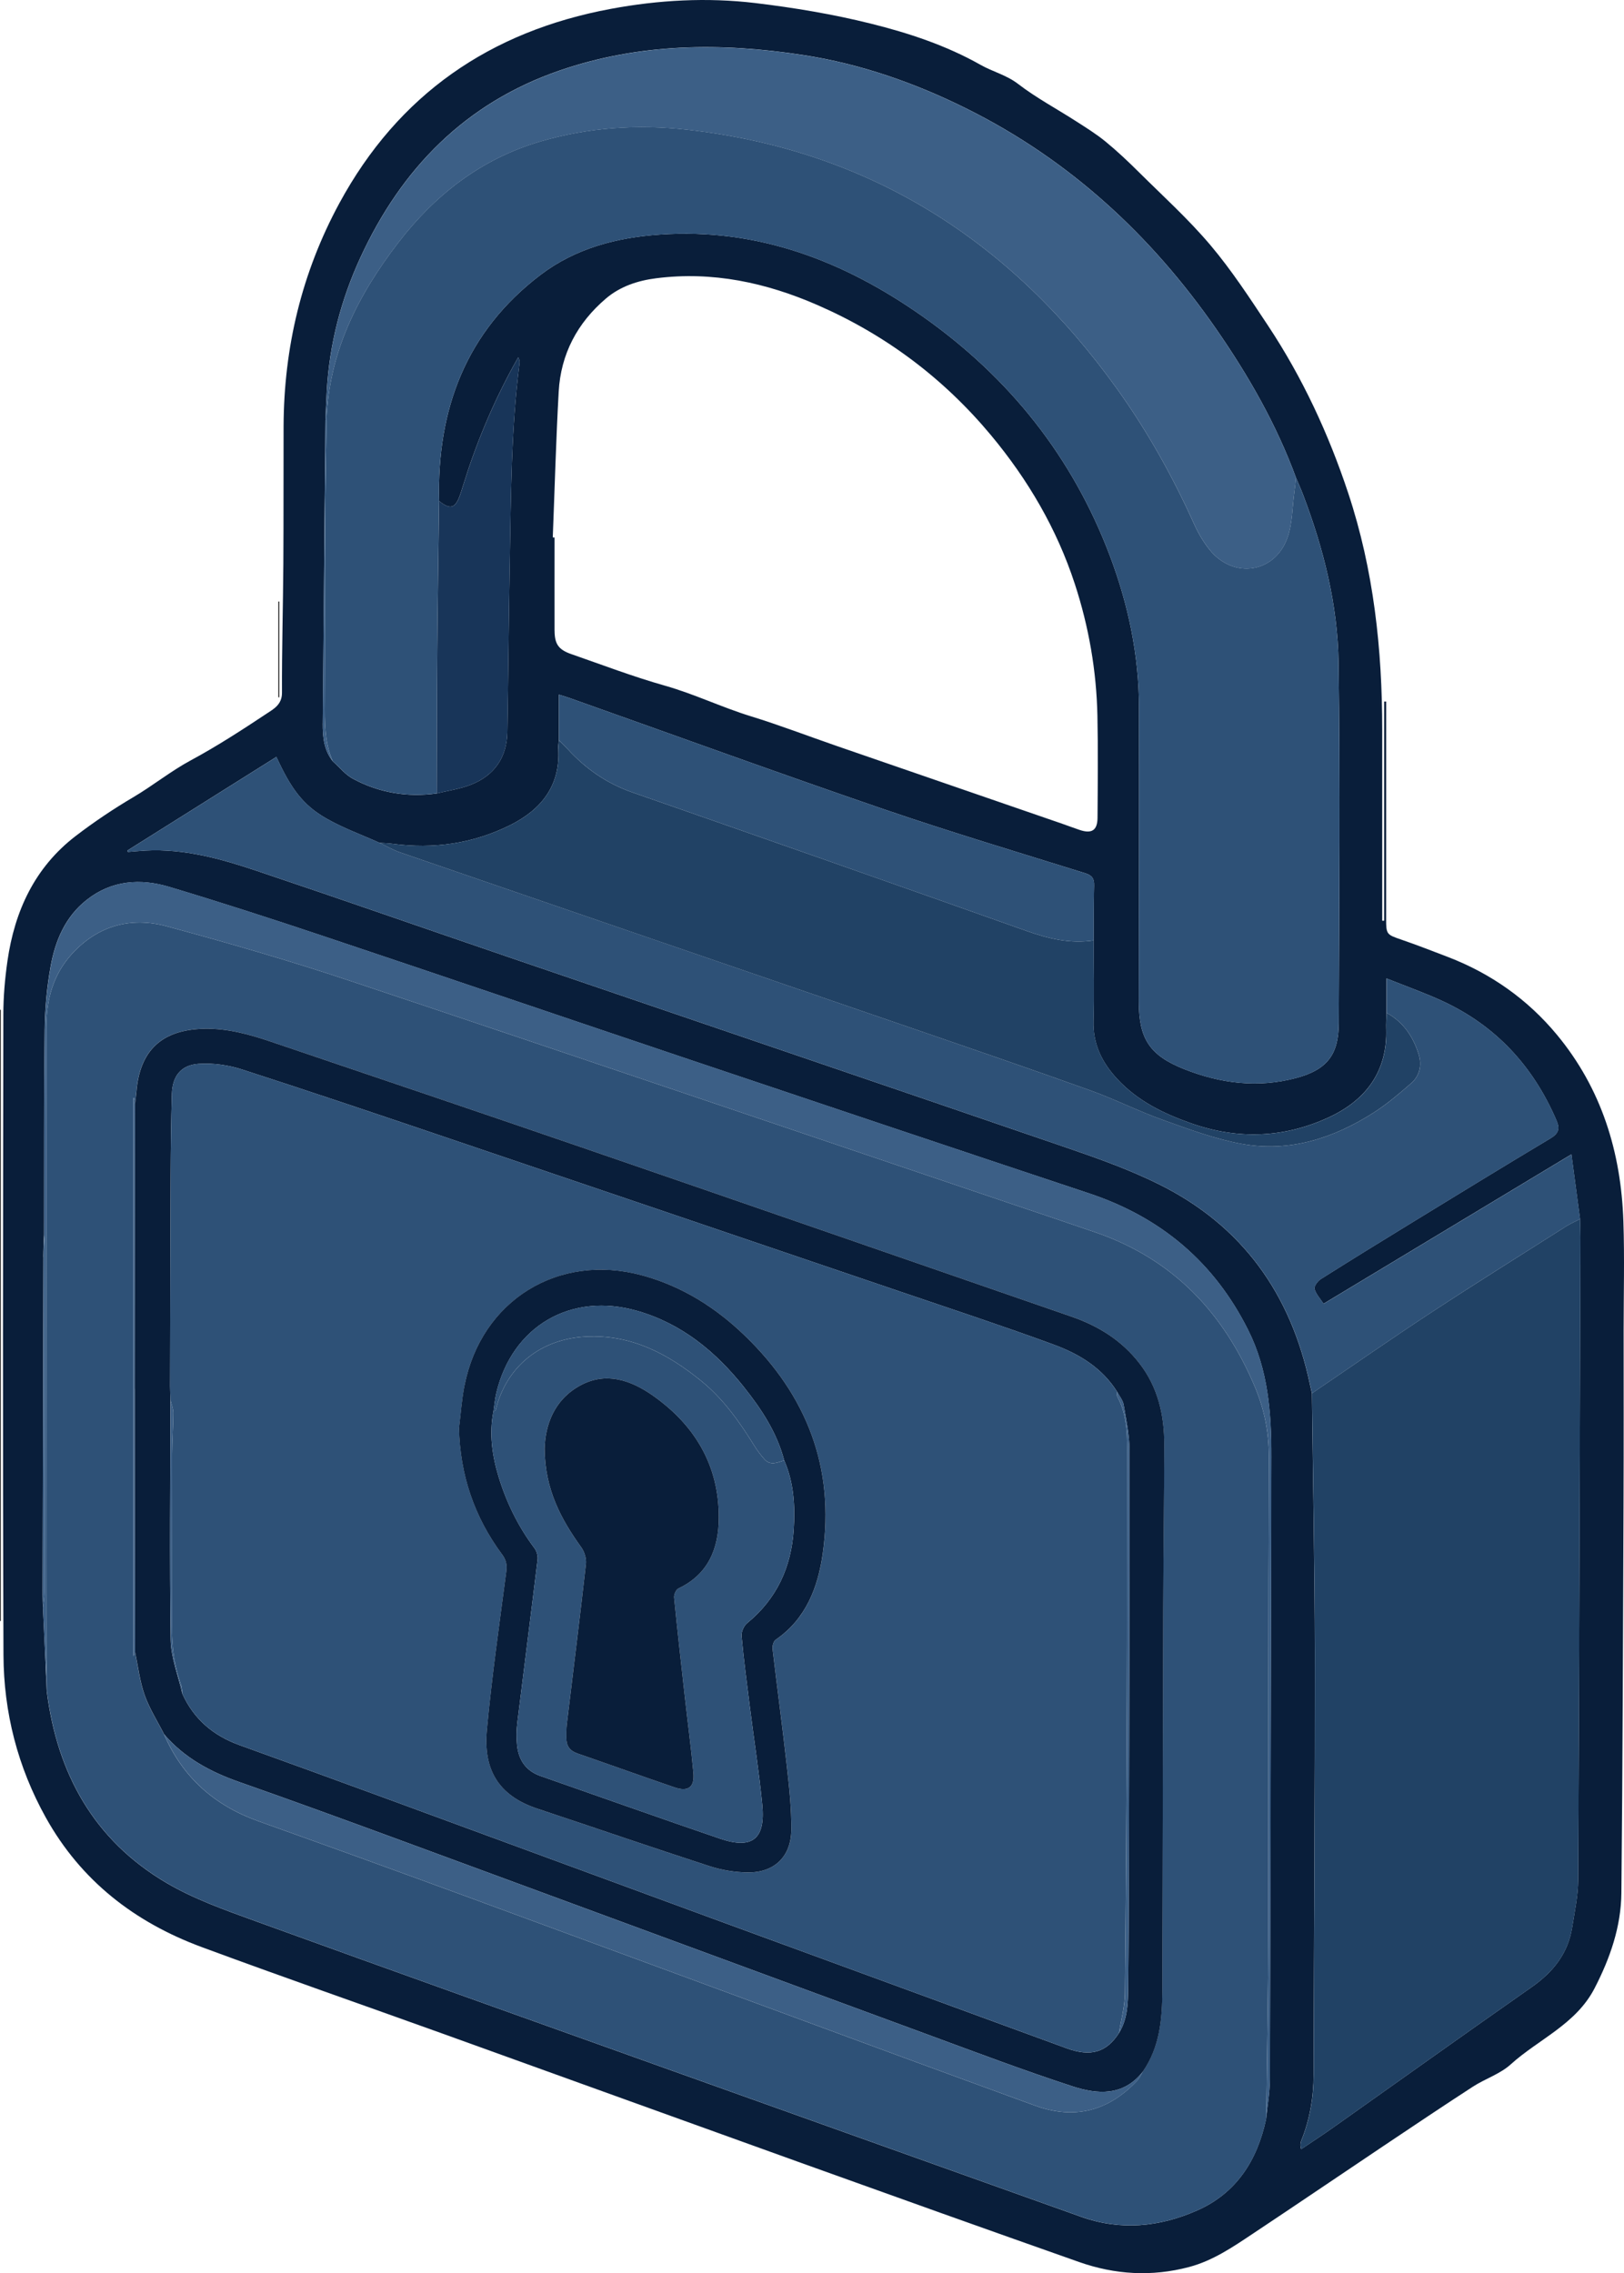
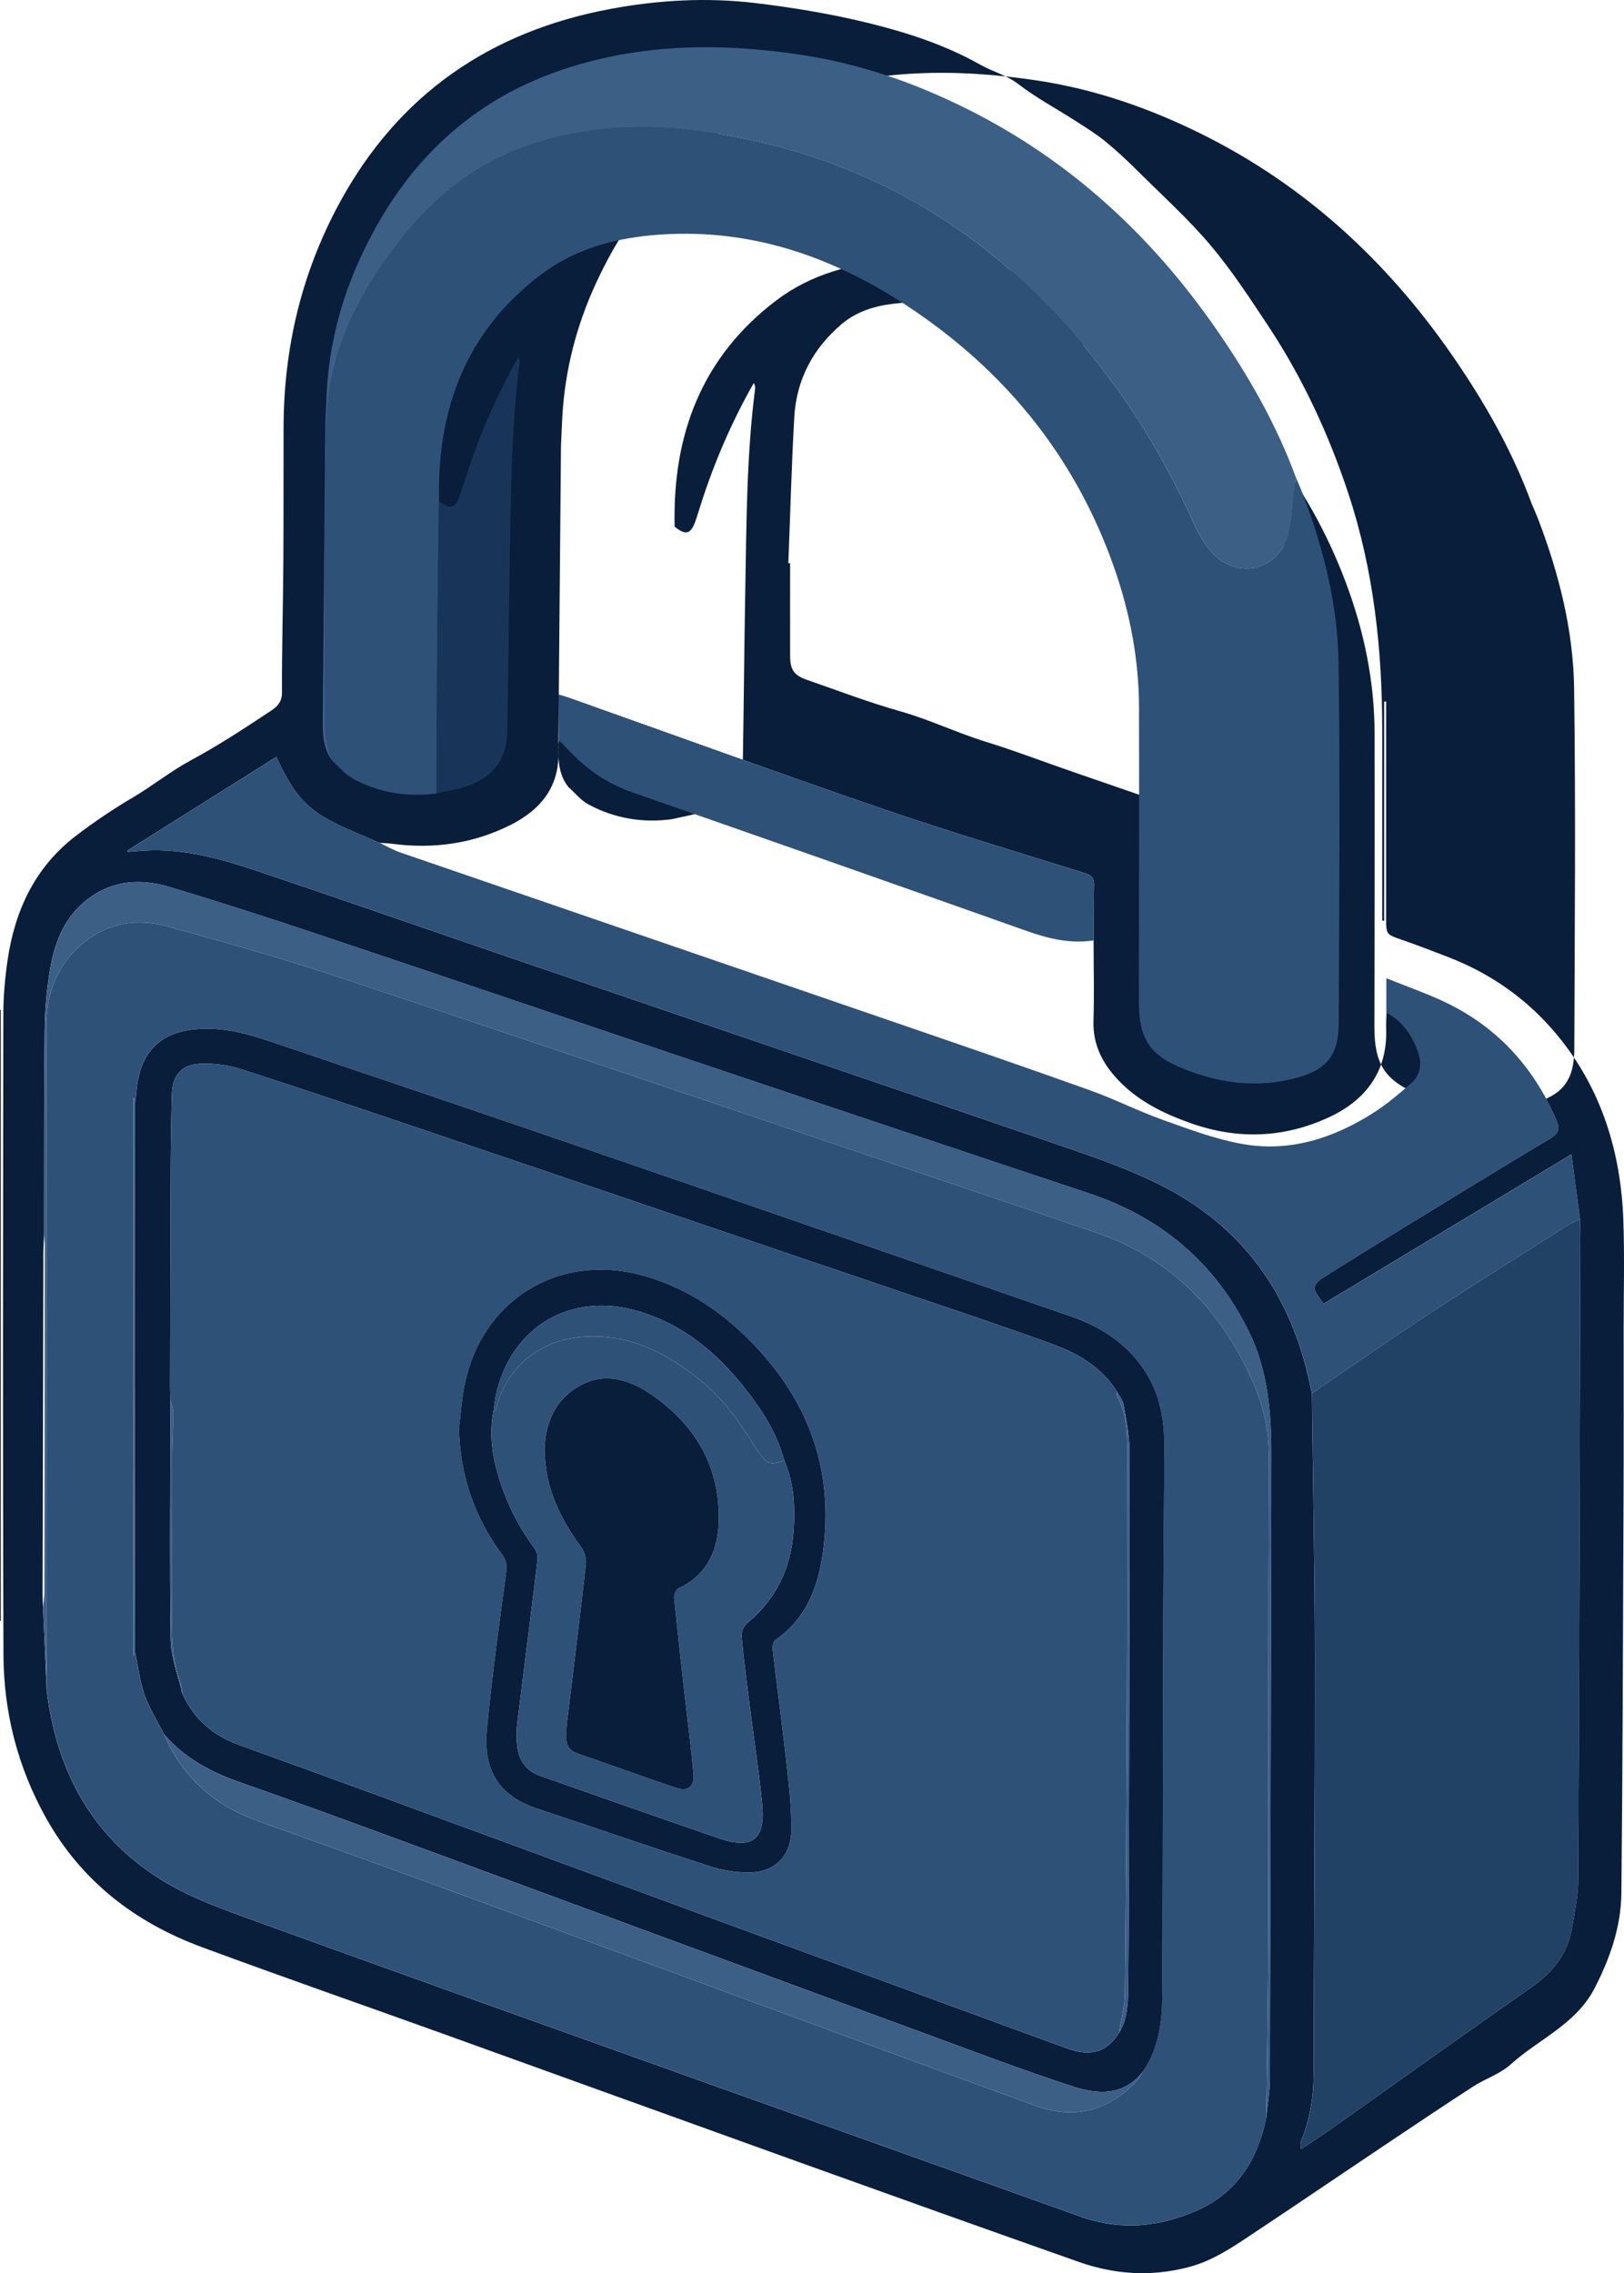
<svg xmlns="http://www.w3.org/2000/svg" id="uuid-3cece3a8-8cae-4714-a302-9fc584d069dd" data-name="Calque 2" viewBox="0 0 485.34 679.35">
  <defs>
    <style>      .uuid-e752c1b9-77ed-47cd-a806-c7c07234ce5e {        fill: #214265;      }      .uuid-e752c1b9-77ed-47cd-a806-c7c07234ce5e, .uuid-d79af275-6118-4c5c-a695-36d6d5ab3ba5, .uuid-21639b43-8061-45b4-a324-00b8e32bc00b, .uuid-d0cb626b-4fca-4bb4-8a40-94fa16c906af, .uuid-ffd176e4-fc7f-43e1-b989-a3906e95aac6, .uuid-d8705d14-cd68-4d51-9630-64aec9fc3764 {        stroke-width: 0px;      }      .uuid-d79af275-6118-4c5c-a695-36d6d5ab3ba5 {        fill: #262626;      }      .uuid-21639b43-8061-45b4-a324-00b8e32bc00b {        fill: #3c5f86;      }      .uuid-d0cb626b-4fca-4bb4-8a40-94fa16c906af {        fill: #2e5177;      }      .uuid-ffd176e4-fc7f-43e1-b989-a3906e95aac6 {        fill: #091e3a;      }      .uuid-d8705d14-cd68-4d51-9630-64aec9fc3764 {        fill: #183559;      }    </style>
  </defs>
  <g id="uuid-8f6ab8a2-127a-4677-825f-55f5ad95c462" data-name="Calque 1">
    <g>
-       <path class="uuid-ffd176e4-fc7f-43e1-b989-a3906e95aac6" d="m414.26,209.63c0,1.34,0,2.67,0,4.01,0,20.32-.01,40.64-.01,60.96,0,4.64.17,4.7,4.47,6.18,4.71,1.62,9.35,3.43,14,5.21,12.85,4.94,23.83,12.69,32.57,23.24,13.36,16.12,19.19,35.16,19.87,55.82.36,10.81.07,21.64.07,32.45,0,17.19.04,34.39-.03,51.58-.16,38.87-.25,77.75-.64,116.62-.1,10.09-3.36,19.48-8.02,28.5-5.57,10.78-16.71,15.18-25.06,22.74-3.18,2.88-7.64,4.28-11.32,6.67-8.99,5.83-17.89,11.81-26.79,17.77-12.98,8.7-25.9,17.48-38.91,26.13-6.01,4-11.98,8.1-19.13,9.99-11.13,2.94-22.12,2.28-32.86-1.51-27.63-9.74-55.22-19.61-82.79-29.52-35.85-12.88-71.66-25.86-107.5-38.76-23.98-8.63-48.05-17-71.95-25.85-19.97-7.4-36.01-19.78-46.54-38.69-8.41-15.11-12.58-31.45-12.65-48.57-.25-63.79-.13-127.59-.04-191.38,0-5.35.47-10.74,1.23-16.04,2.15-14.93,8.14-27.94,20.37-37.33,5.49-4.21,11.28-8.09,17.24-11.61,5.88-3.47,11.16-7.77,17.21-11.03,7.81-4.21,15.28-9.06,22.68-13.97,2.04-1.35,4.56-2.67,4.54-6.2-.05-12.89.32-25.77.41-38.66.09-13.67.02-27.34.07-41.01.1-23.58,5.42-45.87,16.68-66.66C119.05,28.23,146.46,9.36,182.54,2.65,196.84-.01,211.3-.81,225.71.91c11.6,1.39,23.22,3.33,34.54,6.15,11.33,2.82,22.52,6.51,32.81,12.33,3.64,2.06,7.73,3.02,11.21,5.7,5.39,4.15,11.48,7.39,17.23,11.09,3.03,1.95,6.12,3.85,8.89,6.13,3.46,2.83,6.73,5.92,9.91,9.08,7.26,7.21,14.9,14.12,21.48,21.92,6.33,7.5,11.74,15.81,17.18,24.01,10.31,15.56,18.11,32.39,23.97,50.07,7.61,22.95,10.16,46.67,10.15,70.74,0,17.68,0,35.37,0,53.05,0,1.33,0,2.65,0,3.98.19,0,.39,0,.58,0v-65.51h.59ZM12.96,375.66c-.09,33.57-.16,67.14-.23,100.7,0,1.36.07,2.73.11,4.09.38,8.36.77,16.71,1.15,25.07,3.11,24.55,14.11,44.42,35.71,57.15,8.24,4.85,17.5,8.13,26.55,11.41,41.72,15.13,83.53,30.04,125.32,44.99,40.51,14.49,81.03,28.94,121.54,43.42,11.77,4.2,23.37,3.04,34.52-1.84,11.84-5.17,18.09-14.99,20.74-27.34.39-3.96,1.12-7.91,1.13-11.87.2-62.04.29-124.07.44-186.11.03-13.07-.94-25.91-6.94-37.88-10.14-20.25-26.05-33.65-47.48-40.79-39.57-13.17-79.11-26.43-118.64-39.72-36.89-12.4-73.72-24.96-110.63-37.31-15.13-5.07-30.33-9.98-45.61-14.57-8.67-2.6-17.24-2.03-24.72,3.86-6.42,5.05-9.4,12.18-10.79,19.87-1.12,6.2-1.7,12.58-1.78,18.88-.25,20.42-.16,40.84-.2,61.25-.07,2.24-.21,4.48-.21,6.72Zm153.89-151.82c.64,11-5.14,18.13-14.34,22.73-11.1,5.55-22.96,7.24-35.28,5.59-1.25-.17-2.52-.19-3.78-.27-5.33-2.4-10.89-4.4-15.94-7.29-6.98-3.99-10.56-8.9-14.91-18.4-14.87,9.34-29.69,18.66-44.51,27.97.04.14.09.28.13.43,1.77-.14,3.54-.32,5.31-.41,11.55-.6,22.48,2.45,33.22,6.06,25.53,8.57,50.95,17.48,76.43,26.18,55.49,18.95,111.02,37.81,166.48,56.85,9.03,3.1,18.09,6.37,26.63,10.6,24.97,12.36,39.55,32.85,45.2,59.93.18.86.39,1.71.59,2.57.3,25.77.83,51.54.86,77.32.05,42.09-.25,84.19-.36,126.28-.02,6.82-1.13,13.4-3.69,19.74-.27.67-.37,1.4-.03,2.56,3.2-2.16,6.43-4.26,9.58-6.49,19.77-13.99,39.46-28.08,59.31-41.96,6.41-4.49,10.87-10.05,12.1-17.87.75-4.71,1.77-9.46,1.79-14.19.32-64.07.48-128.14.67-192.21,0-1.76-.07-3.52-.11-5.27-.82-6.15-1.64-12.29-2.58-19.31-25.16,15.17-49.44,29.79-74.07,44.64-1-1.53-2.28-2.86-2.7-4.42-.21-.78.94-2.36,1.87-2.95,8.99-5.68,18.05-11.26,27.13-16.82,13.82-8.46,27.63-16.94,41.53-25.25,2.46-1.47,2.83-2.89,1.75-5.4-6.92-16.09-18.03-28.19-33.98-35.58-5.28-2.45-10.79-4.38-16.78-6.79v10.27c-.04,1.56-.16,3.13-.11,4.69.44,12.83-6.07,21.42-17.15,26.55-13.32,6.17-27.15,6.7-41.08,1.8-8.28-2.91-16.05-6.68-22.15-13.27-4.56-4.92-7.3-10.44-7.09-17.39.24-8,.04-16.02.03-24.03.04-5.47,0-10.93.15-16.4.06-2.08-.6-3.02-2.69-3.68-20.2-6.3-40.48-12.37-60.49-19.23-31.27-10.73-62.34-22.04-93.49-33.09-.99-.35-2.01-.64-3.27-1.04,0,4.74,0,9.18,0,13.62-.07.87-.25,1.75-.2,2.62Zm-70.4-7.68c-.03,4.05.36,8,3,11.35,1.99,1.77,3.74,3.99,6.03,5.22,7.8,4.19,16.21,5.6,25.02,4.39,3.4-.84,6.93-1.32,10.16-2.59,7.07-2.76,10.83-8.15,10.96-15.8.28-16.7.4-33.4.71-50.1.37-20.01.37-40.04,2.91-59.95.07-.55.08-1.12-.37-1.88-.55.97-1.11,1.94-1.64,2.92-6.18,11.37-11.11,23.26-14.91,35.62-.29.93-.58,1.87-.91,2.78-1.38,3.86-2.92,4.25-6.19,1.6-.67-27.4,8.04-50.69,30.4-67.64,10.41-7.89,22.71-11.1,35.58-11.98,29.35-2.01,55.07,7.91,78.6,24.5,25.83,18.21,44.75,41.94,55.93,71.6,5.47,14.53,8.64,29.59,8.67,45.18.06,29.3,0,58.6-.05,87.9-.01,11.16,3.21,16.14,13.65,20.26,10.79,4.26,21.89,5.65,33.27,2.64,9.18-2.43,12.78-6.83,12.82-16.34.12-35.94.44-71.89-.06-107.82-.24-17.26-4.46-34-10.6-50.18-.65-1.72-1.42-3.41-2.13-5.11-5.85-15.94-14.23-30.55-23.86-44.44-19.47-28.07-43.94-50.61-74.69-65.89-15.42-7.66-31.6-13.31-48.65-15.94-24.56-3.78-48.98-3.6-72.78,4.59-28.23,9.71-47.38,29.3-59.66,56.02-5.78,12.57-9.21,25.8-10,39.67-.17,3-.28,6-.41,9-.26,30.14-.53,60.27-.79,90.41Zm69.29-27.69c.01,3.96,1.15,5.67,4.94,6.99,9.31,3.24,18.55,6.77,28.03,9.45,8.78,2.49,16.96,6.46,25.66,9.14,8.67,2.67,17.16,5.94,25.74,8.9,22.43,7.75,44.86,15.47,67.29,23.21,1.75.61,3.49,1.27,5.24,1.86,3.62,1.22,5.33.15,5.36-3.63.07-10.16.18-20.32-.03-30.47-.28-13.45-2.57-26.6-6.75-39.4-5.38-16.46-13.98-31.14-25-44.39-14.2-17.07-31.56-30.09-51.9-38.96-15.35-6.7-31.37-10.16-48.23-8.01-5.48.7-10.72,2.4-15.02,6.07-8.55,7.29-13.47,16.59-14.1,27.81-.81,14.51-1.2,29.05-1.77,43.57.18,0,.35.01.53.02,0,9.28-.02,18.55,0,27.83Z" />
+       <path class="uuid-ffd176e4-fc7f-43e1-b989-a3906e95aac6" d="m414.26,209.63c0,1.34,0,2.67,0,4.01,0,20.32-.01,40.64-.01,60.96,0,4.64.17,4.7,4.47,6.18,4.71,1.62,9.35,3.43,14,5.21,12.85,4.94,23.83,12.69,32.57,23.24,13.36,16.12,19.19,35.16,19.87,55.82.36,10.81.07,21.64.07,32.45,0,17.19.04,34.39-.03,51.58-.16,38.87-.25,77.75-.64,116.62-.1,10.09-3.36,19.48-8.02,28.5-5.57,10.78-16.71,15.18-25.06,22.74-3.18,2.88-7.64,4.28-11.32,6.67-8.99,5.83-17.89,11.81-26.79,17.77-12.98,8.7-25.9,17.48-38.91,26.13-6.01,4-11.98,8.1-19.13,9.99-11.13,2.94-22.12,2.28-32.86-1.51-27.63-9.74-55.22-19.61-82.79-29.52-35.85-12.88-71.66-25.86-107.5-38.76-23.98-8.63-48.05-17-71.95-25.85-19.97-7.4-36.01-19.78-46.54-38.69-8.41-15.11-12.58-31.45-12.65-48.57-.25-63.79-.13-127.59-.04-191.38,0-5.35.47-10.74,1.23-16.04,2.15-14.93,8.14-27.94,20.37-37.33,5.49-4.21,11.28-8.09,17.24-11.61,5.88-3.47,11.16-7.77,17.21-11.03,7.81-4.21,15.28-9.06,22.68-13.97,2.04-1.35,4.56-2.67,4.54-6.2-.05-12.89.32-25.77.41-38.66.09-13.67.02-27.34.07-41.01.1-23.58,5.42-45.87,16.68-66.66C119.05,28.23,146.46,9.36,182.54,2.65,196.84-.01,211.3-.81,225.71.91c11.6,1.39,23.22,3.33,34.54,6.15,11.33,2.82,22.52,6.51,32.81,12.33,3.64,2.06,7.73,3.02,11.21,5.7,5.39,4.15,11.48,7.39,17.23,11.09,3.03,1.95,6.12,3.85,8.89,6.13,3.46,2.83,6.73,5.92,9.91,9.08,7.26,7.21,14.9,14.12,21.48,21.92,6.33,7.5,11.74,15.81,17.18,24.01,10.31,15.56,18.11,32.39,23.97,50.07,7.61,22.95,10.16,46.67,10.15,70.74,0,17.68,0,35.37,0,53.05,0,1.33,0,2.65,0,3.98.19,0,.39,0,.58,0v-65.51h.59ZM12.96,375.66c-.09,33.57-.16,67.14-.23,100.7,0,1.36.07,2.73.11,4.09.38,8.36.77,16.71,1.15,25.07,3.11,24.55,14.11,44.42,35.71,57.15,8.24,4.85,17.5,8.13,26.55,11.41,41.72,15.13,83.53,30.04,125.32,44.99,40.51,14.49,81.03,28.94,121.54,43.42,11.77,4.2,23.37,3.04,34.52-1.84,11.84-5.17,18.09-14.99,20.74-27.34.39-3.96,1.12-7.91,1.13-11.87.2-62.04.29-124.07.44-186.11.03-13.07-.94-25.91-6.94-37.88-10.14-20.25-26.05-33.65-47.48-40.79-39.57-13.17-79.11-26.43-118.64-39.72-36.89-12.4-73.72-24.96-110.63-37.31-15.13-5.07-30.33-9.98-45.61-14.57-8.67-2.6-17.24-2.03-24.72,3.86-6.42,5.05-9.4,12.18-10.79,19.87-1.12,6.2-1.7,12.58-1.78,18.88-.25,20.42-.16,40.84-.2,61.25-.07,2.24-.21,4.48-.21,6.72Zm153.89-151.82c.64,11-5.14,18.13-14.34,22.73-11.1,5.55-22.96,7.24-35.28,5.59-1.25-.17-2.52-.19-3.78-.27-5.33-2.4-10.89-4.4-15.94-7.29-6.98-3.99-10.56-8.9-14.91-18.4-14.87,9.34-29.69,18.66-44.51,27.97.04.14.09.28.13.43,1.77-.14,3.54-.32,5.31-.41,11.55-.6,22.48,2.45,33.22,6.06,25.53,8.57,50.95,17.48,76.43,26.18,55.49,18.95,111.02,37.81,166.48,56.85,9.03,3.1,18.09,6.37,26.63,10.6,24.97,12.36,39.55,32.85,45.2,59.93.18.86.39,1.71.59,2.57.3,25.77.83,51.54.86,77.32.05,42.09-.25,84.19-.36,126.28-.02,6.82-1.13,13.4-3.69,19.74-.27.67-.37,1.4-.03,2.56,3.2-2.16,6.43-4.26,9.58-6.49,19.77-13.99,39.46-28.08,59.31-41.96,6.41-4.49,10.87-10.05,12.1-17.87.75-4.71,1.77-9.46,1.79-14.19.32-64.07.48-128.14.67-192.21,0-1.76-.07-3.52-.11-5.27-.82-6.15-1.64-12.29-2.58-19.31-25.16,15.17-49.44,29.79-74.07,44.64-1-1.53-2.28-2.86-2.7-4.42-.21-.78.94-2.36,1.87-2.95,8.99-5.68,18.05-11.26,27.13-16.82,13.82-8.46,27.63-16.94,41.53-25.25,2.46-1.47,2.83-2.89,1.75-5.4-6.92-16.09-18.03-28.19-33.98-35.58-5.28-2.45-10.79-4.38-16.78-6.79v10.27c-.04,1.56-.16,3.13-.11,4.69.44,12.83-6.07,21.42-17.15,26.55-13.32,6.17-27.15,6.7-41.08,1.8-8.28-2.91-16.05-6.68-22.15-13.27-4.56-4.92-7.3-10.44-7.09-17.39.24-8,.04-16.02.03-24.03.04-5.47,0-10.93.15-16.4.06-2.08-.6-3.02-2.69-3.68-20.2-6.3-40.48-12.37-60.49-19.23-31.27-10.73-62.34-22.04-93.49-33.09-.99-.35-2.01-.64-3.27-1.04,0,4.74,0,9.18,0,13.62-.07.87-.25,1.75-.2,2.62Zc-.03,4.05.36,8,3,11.35,1.99,1.77,3.74,3.99,6.03,5.22,7.8,4.19,16.21,5.6,25.02,4.39,3.4-.84,6.93-1.32,10.16-2.59,7.07-2.76,10.83-8.15,10.96-15.8.28-16.7.4-33.4.71-50.1.37-20.01.37-40.04,2.91-59.95.07-.55.08-1.12-.37-1.88-.55.97-1.11,1.94-1.64,2.92-6.18,11.37-11.11,23.26-14.91,35.62-.29.93-.58,1.87-.91,2.78-1.38,3.86-2.92,4.25-6.19,1.6-.67-27.4,8.04-50.69,30.4-67.64,10.41-7.89,22.71-11.1,35.58-11.98,29.35-2.01,55.07,7.91,78.6,24.5,25.83,18.21,44.75,41.94,55.93,71.6,5.47,14.53,8.64,29.59,8.67,45.18.06,29.3,0,58.6-.05,87.9-.01,11.16,3.21,16.14,13.65,20.26,10.79,4.26,21.89,5.65,33.27,2.64,9.18-2.43,12.78-6.83,12.82-16.34.12-35.94.44-71.89-.06-107.82-.24-17.26-4.46-34-10.6-50.18-.65-1.72-1.42-3.41-2.13-5.11-5.85-15.94-14.23-30.55-23.86-44.44-19.47-28.07-43.94-50.61-74.69-65.89-15.42-7.66-31.6-13.31-48.65-15.94-24.56-3.78-48.98-3.6-72.78,4.59-28.23,9.71-47.38,29.3-59.66,56.02-5.78,12.57-9.21,25.8-10,39.67-.17,3-.28,6-.41,9-.26,30.14-.53,60.27-.79,90.41Zm69.29-27.69c.01,3.96,1.15,5.67,4.94,6.99,9.31,3.24,18.55,6.77,28.03,9.45,8.78,2.49,16.96,6.46,25.66,9.14,8.67,2.67,17.16,5.94,25.74,8.9,22.43,7.75,44.86,15.47,67.29,23.21,1.75.61,3.49,1.27,5.24,1.86,3.62,1.22,5.33.15,5.36-3.63.07-10.16.18-20.32-.03-30.47-.28-13.45-2.57-26.6-6.75-39.4-5.38-16.46-13.98-31.14-25-44.39-14.2-17.07-31.56-30.09-51.9-38.96-15.35-6.7-31.37-10.16-48.23-8.01-5.48.7-10.72,2.4-15.02,6.07-8.55,7.29-13.47,16.59-14.1,27.81-.81,14.51-1.2,29.05-1.77,43.57.18,0,.35.01.53.02,0,9.28-.02,18.55,0,27.83Z" />
      <path class="uuid-d79af275-6118-4c5c-a695-36d6d5ab3ba5" d="m.25,484.43v-182.65c-.08,0-.16,0-.25,0,0,60.88,0,121.77,0,182.65.08,0,.16,0,.25,0Z" />
-       <path class="uuid-d79af275-6118-4c5c-a695-36d6d5ab3ba5" d="m83.49,208.38c0-9.54,0-19.07,0-28.61h-.31v28.61c.1,0,.21,0,.31,0Z" />
      <path class="uuid-d0cb626b-4fca-4bb4-8a40-94fa16c906af" d="m13.87,496.23c-.03-10.06-.07-20.12-.06-30.18.02-53.04.08-106.08.04-159.13,0-8.25,2.03-15.68,7.64-21.84,7.72-8.46,17.58-11.17,28.31-8.27,18.46,4.99,36.86,10.31,55,16.37,65.95,22.02,131.78,44.4,197.65,66.65,8.33,2.81,16.66,5.61,24.97,8.47,23.12,7.95,38.33,24.03,47.64,46.24,2.84,6.76,4.19,13.64,4.16,21.05-.2,47.57-.1,95.14-.19,142.71-.03,16.02-.33,32.03-.51,48.04-.03,2.32-.08,4.64-.12,6.96-2.65,12.35-8.9,22.17-20.74,27.34-11.16,4.87-22.75,6.04-34.52,1.84-40.51-14.48-81.03-28.93-121.54-43.42-41.79-14.95-83.6-29.85-125.32-44.99-9.05-3.28-18.32-6.56-26.55-11.41-21.61-12.73-32.6-32.6-35.71-57.15-.04-3.1-.11-6.2-.12-9.3Zm333.48,98.74c.14-38.09.16-76.18.27-114.27.05-16.31.27-32.62.31-48.93.02-8.88-1.88-17.23-7.49-24.44-5.28-6.78-12.23-11.1-20.23-13.87-48.21-16.68-96.4-33.4-144.64-49.99-31.54-10.85-63.15-21.52-94.74-32.22-6.38-2.16-12.83-3.95-19.72-3.82-12.66.24-19.37,6.36-20.37,18.93-.09,1.16-.28,2.32-.42,3.48-.1-.58-.19-1.15-.29-1.73-.07,0-.14,0-.2,0,0,55.48,0,110.96,0,166.86.29-.67.4-.93.51-1.19.91,4.28,1.41,8.71,2.86,12.8,1.45,4.09,3.85,7.83,5.83,11.73,5.54,12.84,15.07,21.26,28.19,25.95,21.14,7.54,42.25,15.18,63.33,22.92,42.7,15.68,85.35,31.45,128.03,47.17,13.55,4.99,27.13,9.93,40.7,14.89,11.87,4.34,22.04,1.63,30.61-7.48.71-.75,1.11-1.79,1.66-2.7,5.01-7.29,5.77-15.64,5.8-24.08Z" />
      <path class="uuid-d0cb626b-4fca-4bb4-8a40-94fa16c906af" d="m131.22,149.73c-.67-27.4,8.04-50.69,30.4-67.64,10.41-7.89,22.71-11.1,35.58-11.98,29.35-2.01,55.07,7.91,78.6,24.5,25.83,18.21,44.75,41.94,55.93,71.6,5.47,14.53,8.64,29.59,8.67,45.18.06,29.3,0,58.6-.05,87.9-.01,11.16,3.21,16.14,13.65,20.26,10.79,4.26,21.89,5.65,33.27,2.64,9.18-2.43,12.78-6.83,12.82-16.34.12-35.94.44-71.89-.06-107.82-.24-17.26-4.46-34-10.6-50.18-.65-1.72-1.42-3.41-2.13-5.11-.16,1.44-.28,2.88-.48,4.31-.64,4.6-.56,9.47-2.11,13.75-3.81,10.53-16.13,12.27-23.19,3.51-1.88-2.33-3.44-5.01-4.67-7.74-6.35-14.12-13.86-27.57-22.87-40.16-31.69-44.29-73.86-71.45-128.47-77.64-14.8-1.68-29.65-.73-44.12,3.53-17.65,5.2-31.41,15.94-42.43,30.29-12.04,15.67-20.76,32.81-21.37,53.14-.15,11.11-.38,22.22-.43,33.34-.08,16.87,0,33.75-.08,50.62-.03,6.06-.16,12.1,2.37,17.81,1.99,1.77,3.74,3.99,6.03,5.22,7.8,4.19,16.21,5.6,25.02,4.39.05-14.32.04-28.64.16-42.97.12-14.81.36-29.61.55-44.42Z" />
      <path class="uuid-e752c1b9-77ed-47cd-a806-c7c07234ce5e" d="m392.1,416.38c.3,25.77.83,51.54.86,77.32.05,42.09-.25,84.19-.36,126.28-.02,6.82-1.13,13.4-3.69,19.74-.27.67-.37,1.4-.03,2.56,3.2-2.16,6.43-4.26,9.58-6.49,19.77-13.99,39.46-28.08,59.31-41.96,6.41-4.49,10.87-10.05,12.1-17.87.75-4.71,1.77-9.46,1.79-14.19.32-64.07.48-128.14.67-192.21,0-1.76-.07-3.52-.11-5.27-1.38.72-2.82,1.33-4.13,2.16-13.41,8.52-26.9,16.94-40.18,25.65-12.06,7.91-23.89,16.17-35.82,24.27Z" />
      <path class="uuid-d0cb626b-4fca-4bb4-8a40-94fa16c906af" d="m392.1,416.38c11.93-8.1,23.76-16.36,35.82-24.27,13.28-8.72,26.76-17.14,40.18-25.65,1.31-.83,2.75-1.45,4.13-2.16-.82-6.15-1.64-12.29-2.58-19.31-25.16,15.17-49.44,29.79-74.07,44.64-1-1.53-2.28-2.86-2.7-4.42-.21-.78.94-2.36,1.87-2.95,8.99-5.68,18.05-11.26,27.13-16.82,13.82-8.46,27.63-16.94,41.53-25.25,2.46-1.47,2.83-2.89,1.75-5.4-6.92-16.09-18.03-28.19-33.98-35.58-5.28-2.45-10.79-4.38-16.78-6.79,0,3.96,0,7.11,0,10.27,5.01,2.74,7.95,7.14,9.59,12.41.99,3.19.32,6.38-2.24,8.62-3.59,3.13-7.25,6.26-11.25,8.81-11.97,7.63-25.05,11.89-39.26,9.34-8.08-1.45-15.94-4.41-23.72-7.19-7.34-2.62-14.35-6.19-21.69-8.82-18.2-6.52-36.49-12.8-54.77-19.09-50.51-17.37-101.03-34.68-151.54-52.05-2.09-.72-4.04-1.88-6.05-2.83-5.33-2.4-10.89-4.4-15.94-7.29-6.98-3.99-10.56-8.9-14.91-18.4-14.87,9.34-29.69,18.66-44.51,27.97.04.14.09.28.13.43,1.77-.14,3.54-.32,5.31-.41,11.55-.6,22.48,2.45,33.22,6.06,25.53,8.57,50.95,17.48,76.43,26.18,55.49,18.95,111.02,37.81,166.48,56.85,9.03,3.1,18.09,6.37,26.63,10.6,24.97,12.36,39.55,32.85,45.2,59.93.18.86.39,1.71.59,2.57Z" />
      <path class="uuid-21639b43-8061-45b4-a324-00b8e32bc00b" d="m97.6,125.75c.6-20.33,9.33-37.47,21.37-53.14,11.02-14.35,24.77-25.09,42.43-30.29,14.47-4.26,29.32-5.21,44.12-3.53,54.62,6.19,96.78,33.35,128.47,77.64,9.01,12.59,16.52,26.04,22.87,40.16,1.23,2.73,2.79,5.41,4.67,7.74,7.05,8.76,19.37,7.02,23.19-3.51,1.55-4.28,1.47-9.15,2.11-13.75.2-1.43.32-2.87.48-4.31-5.85-15.94-14.23-30.55-23.86-44.44-19.47-28.07-43.94-50.61-74.69-65.89-15.42-7.66-31.6-13.31-48.65-15.94-24.56-3.78-48.98-3.6-72.78,4.59-28.23,9.71-47.38,29.3-59.66,56.02-5.78,12.57-9.21,25.8-10,39.67-.17,3-.28,6-.41,9,.12,0,.24,0,.36,0Z" />
-       <path class="uuid-e752c1b9-77ed-47cd-a806-c7c07234ce5e" d="m113.46,251.89c2.01.95,3.96,2.11,6.05,2.83,50.5,17.38,101.03,34.69,151.54,52.05,18.28,6.29,36.57,12.56,54.77,19.09,7.34,2.63,14.35,6.2,21.69,8.82,7.78,2.78,15.64,5.74,23.72,7.19,14.21,2.54,27.3-1.71,39.26-9.34,4-2.55,7.66-5.68,11.25-8.81,2.56-2.24,3.23-5.43,2.24-8.62-1.64-5.27-4.58-9.68-9.59-12.41-.04,1.56-.16,3.13-.11,4.69.44,12.83-6.07,21.42-17.15,26.55-13.32,6.17-27.15,6.7-41.08,1.8-8.28-2.91-16.05-6.68-22.15-13.27-4.56-4.92-7.3-10.44-7.09-17.39.24-8,.04-16.02.03-24.03-6.95,1.05-13.45-.49-20.01-2.82-39.25-13.94-78.55-27.72-117.88-41.43-7.59-2.65-13.87-7.01-19.24-12.86-.86-.93-1.77-1.81-2.66-2.71-.07.87-.25,1.75-.2,2.62.64,11-5.14,18.13-14.34,22.73-11.1,5.55-22.96,7.24-35.28,5.59-1.25-.17-2.52-.19-3.78-.27Z" />
      <path class="uuid-21639b43-8061-45b4-a324-00b8e32bc00b" d="m13.99,505.53c-.04-3.1-.11-6.2-.12-9.3-.03-10.06-.07-20.12-.06-30.18.02-53.04.08-106.08.04-159.13,0-8.25,2.03-15.68,7.64-21.84,7.72-8.46,17.58-11.17,28.31-8.27,18.46,4.99,36.86,10.31,55,16.37,65.95,22.02,131.78,44.4,197.65,66.65,8.33,2.81,16.66,5.61,24.97,8.47,23.12,7.95,38.33,24.03,47.64,46.24,2.84,6.76,4.19,13.64,4.16,21.05-.2,47.57-.1,95.14-.19,142.71-.03,16.02-.33,32.03-.51,48.04-.03,2.32-.08,4.64-.12,6.96.39-3.96,1.12-7.91,1.13-11.87.2-62.04.29-124.07.44-186.11.03-13.07-.94-25.91-6.94-37.88-10.14-20.25-26.05-33.65-47.48-40.79-39.57-13.17-79.11-26.43-118.64-39.72-36.89-12.4-73.72-24.96-110.63-37.31-15.13-5.07-30.33-9.98-45.61-14.57-8.67-2.6-17.24-2.03-24.72,3.86-6.42,5.05-9.4,12.18-10.79,19.87-1.12,6.2-1.7,12.58-1.78,18.88-.25,20.42-.16,40.84-.2,61.25.07,1.17.2,2.33.2,3.5-.03,34.46-.06,68.91-.12,103.37,0,1.55-.27,3.1-.42,4.65.38,8.36.77,16.71,1.15,25.07Z" />
      <path class="uuid-d0cb626b-4fca-4bb4-8a40-94fa16c906af" d="m167.05,221.22c.89.9,1.8,1.78,2.66,2.71,5.37,5.84,11.65,10.21,19.24,12.86,39.33,13.71,78.63,27.5,117.88,41.43,6.56,2.33,13.06,3.87,20.01,2.82.04-5.47,0-10.93.15-16.4.06-2.08-.6-3.02-2.69-3.68-20.2-6.3-40.48-12.37-60.49-19.23-31.27-10.73-62.34-22.04-93.49-33.09-.99-.35-2.01-.64-3.27-1.04,0,4.74,0,9.18,0,13.62Z" />
      <path class="uuid-d8705d14-cd68-4d51-9630-64aec9fc3764" d="m131.22,149.73c-.19,14.81-.43,29.61-.55,44.42-.12,14.32-.11,28.64-.16,42.97,3.4-.84,6.93-1.32,10.16-2.59,7.07-2.76,10.83-8.15,10.96-15.8.28-16.7.4-33.4.71-50.1.37-20.01.37-40.04,2.91-59.95.07-.55.08-1.12-.37-1.88-.55.97-1.11,1.94-1.64,2.92-6.18,11.37-11.11,23.26-14.91,35.62-.29.93-.58,1.87-.91,2.78-1.38,3.86-2.92,4.25-6.19,1.6Z" />
      <path class="uuid-21639b43-8061-45b4-a324-00b8e32bc00b" d="m97.6,125.75c-.12,0-.24,0-.36,0-.26,30.14-.53,60.27-.79,90.41-.03,4.05.36,8,3,11.35-2.54-5.7-2.4-11.74-2.37-17.81.08-16.87,0-33.75.08-50.62.05-11.11.28-22.23.43-33.34Z" />
-       <path class="uuid-21639b43-8061-45b4-a324-00b8e32bc00b" d="m12.84,480.46c.15-1.55.42-3.1.42-4.65.06-34.46.09-68.91.12-103.37,0-1.17-.13-2.33-.2-3.5-.07,2.24-.21,4.48-.21,6.72-.09,33.57-.16,67.14-.23,100.7,0,1.36.07,2.73.11,4.09Z" />
      <path class="uuid-ffd176e4-fc7f-43e1-b989-a3906e95aac6" d="m40.25,415.04c0-28.4.05-56.8.09-85.19.14-1.16.33-2.32.42-3.48,1-12.56,7.7-18.69,20.37-18.93,6.89-.13,13.33,1.66,19.72,3.82,31.59,10.7,63.2,21.37,94.74,32.22,48.24,16.59,96.43,33.31,144.64,49.99,8,2.77,14.96,7.09,20.23,13.87,5.61,7.2,7.5,15.56,7.49,24.44-.03,16.31-.26,32.62-.31,48.93-.11,38.09-.13,76.18-.27,114.27-.03,8.45-.78,16.8-5.8,24.08-5.75,7.44-13.57,6.88-21.05,4.44-14.62-4.77-29.01-10.22-43.44-15.53-52.98-19.49-105.92-39.06-158.9-58.56-15.53-5.71-31.08-11.38-46.69-16.86-8.63-3.03-16.4-7.21-22.43-14.24-1.98-3.9-4.38-7.64-5.83-11.73-1.45-4.09-1.95-8.52-2.86-12.8-.04-26.25-.1-52.5-.1-78.75Zm274.73-13.17c-15.1-5.54-30.39-10.58-45.62-15.76-44.97-15.29-89.94-30.57-134.93-45.8-20.69-7.01-41.38-14.01-62.17-20.72-4.07-1.31-8.63-1.94-12.88-1.66-5.33.35-7.86,3.69-8.02,9.05-.23,8-.33,16.01-.36,24.01-.09,21.09-.13,42.18-.18,63.27,0,1.36.08,2.73.12,4.09-.04,23.88-.29,47.77.06,71.65.08,5.39,2.26,10.75,3.47,16.12,3.44,7.66,9.3,12.59,17.13,15.41,14.5,5.23,28.99,10.5,43.46,15.81,32.52,11.94,65.02,23.93,97.54,35.87,35.36,12.98,70.72,25.94,106.09,38.89,7.29,2.67,11.99,1.27,15.73-4.55,2.59-4.2,2.69-8.92,2.74-13.6.14-12.8.18-25.59.21-38.39.1-40.74.23-81.47.18-122.21,0-4.52-.98-9.05-1.74-13.53-.23-1.35-1.26-2.57-1.93-3.84-4.46-7.15-11.34-11.33-18.89-14.1Z" />
      <path class="uuid-21639b43-8061-45b4-a324-00b8e32bc00b" d="m341.56,619.06c-5.75,7.44-13.57,6.88-21.05,4.44-14.62-4.77-29.01-10.22-43.44-15.53-52.98-19.49-105.92-39.06-158.9-58.56-15.53-5.71-31.08-11.38-46.69-16.86-8.63-3.03-16.4-7.21-22.43-14.24,5.54,12.84,15.07,21.26,28.19,25.95,21.14,7.54,42.25,15.18,63.33,22.92,42.7,15.68,85.35,31.45,128.03,47.17,13.55,4.99,27.13,9.93,40.7,14.89,11.87,4.34,22.04,1.63,30.61-7.48.71-.75,1.11-1.79,1.66-2.7Z" />
      <path class="uuid-21639b43-8061-45b4-a324-00b8e32bc00b" d="m40.36,493.79c-.04-26.25-.1-52.5-.1-78.75,0-28.4.05-56.8.09-85.19-.1-.58-.19-1.15-.29-1.73-.07,0-.14,0-.2,0,0,55.48,0,110.96,0,166.86.29-.67.4-.93.51-1.19Z" />
      <path class="uuid-d0cb626b-4fca-4bb4-8a40-94fa16c906af" d="m54.15,503.57c-2.11-5.66-2.77-11.54-2.76-17.53.03-17.08,0-34.15.05-51.23.01-4.19.34-8.38.36-12.57,0-1.3-.56-2.59-.86-3.89-.04-1.36-.12-2.73-.12-4.09.05-21.09.08-42.18.18-63.27.04-8,.13-16.01.36-24.01.16-5.36,2.69-8.7,8.02-9.05,4.25-.28,8.81.35,12.88,1.66,20.79,6.71,41.48,13.72,62.17,20.72,44.99,15.23,89.96,30.51,134.93,45.8,15.23,5.18,30.52,10.22,45.62,15.76,7.55,2.77,14.43,6.95,18.89,14.1.01.48-.14,1.05.07,1.43,3.15,5.86,2.93,12.22,2.92,18.57-.05,23.71.01,47.42-.08,71.14-.12,29.56-.28,59.12-.6,88.68-.04,3.92-1.15,7.84-1.76,11.75-3.74,5.82-8.44,7.22-15.73,4.55-35.37-12.95-70.73-25.91-106.09-38.89-32.52-11.94-65.02-23.93-97.54-35.87-14.47-5.31-28.96-10.58-43.46-15.81-7.83-2.82-13.68-7.75-17.13-15.41-.09-.85-.02-1.76-.31-2.54Zm95.89-39.04c1.19,1.6,1.55,3.07,1.28,5.1-2.07,15.76-4.33,31.52-5.8,47.34-1.07,11.55,3.12,19.59,15.16,23.59,17.14,5.68,34.2,11.58,51.37,17.15,3.65,1.18,7.63,1.84,11.46,1.87,7.9.06,12.91-4.72,12.99-12.69.07-6.41-.65-12.85-1.36-19.24-1.3-11.64-2.88-23.24-4.25-34.87-.1-.89.28-2.29.93-2.73,9.04-6.22,12.62-15.58,14.06-25.71,3.65-25.67-4.76-47.31-23.24-65.15-8.77-8.46-18.88-14.83-30.75-18.05-25.03-6.78-48.06,7.49-53.06,32.94-.82,4.19-1.11,8.49-1.64,12.74.33,13.99,4.58,26.54,12.86,37.71Z" />
      <path class="uuid-21639b43-8061-45b4-a324-00b8e32bc00b" d="m333.88,415.97c.01.48-.14,1.05.07,1.43,3.15,5.86,2.93,12.22,2.92,18.57-.05,23.71.01,47.42-.08,71.14-.12,29.56-.28,59.12-.6,88.68-.04,3.92-1.15,7.84-1.76,11.75,2.59-4.2,2.69-8.92,2.74-13.6.14-12.8.18-25.59.21-38.39.1-40.74.23-81.47.18-122.21,0-4.52-.98-9.05-1.74-13.53-.23-1.35-1.26-2.57-1.93-3.84Z" />
      <path class="uuid-21639b43-8061-45b4-a324-00b8e32bc00b" d="m54.47,506.11c-.09-.85-.02-1.76-.31-2.54-2.11-5.66-2.77-11.54-2.76-17.53.03-17.08,0-34.15.05-51.23.01-4.19.34-8.38.36-12.57,0-1.3-.56-2.59-.86-3.89-.04,23.88-.29,47.77.06,71.65.08,5.39,2.26,10.75,3.47,16.12Z" />
      <path class="uuid-ffd176e4-fc7f-43e1-b989-a3906e95aac6" d="m138.82,414.07c5-25.45,28.03-39.73,53.06-32.94,11.87,3.22,21.98,9.58,30.75,18.05,18.49,17.85,26.9,39.48,23.24,65.15-1.44,10.13-5.02,19.49-14.06,25.71-.65.45-1.03,1.85-.93,2.73,1.37,11.63,2.95,23.23,4.25,34.87.71,6.39,1.43,12.83,1.36,19.24-.08,7.98-5.08,12.76-12.99,12.69-3.83-.03-7.81-.69-11.46-1.87-17.17-5.57-34.23-11.47-51.37-17.15-12.04-3.99-16.24-12.03-15.16-23.59,1.47-15.82,3.73-31.58,5.8-47.34.27-2.04-.09-3.5-1.28-5.1-8.28-11.17-12.53-23.72-12.86-37.71.53-4.25.82-8.55,1.64-12.74Zm83.54.5c-8.43-10.57-18.53-18.95-31.82-22.79-19.85-5.74-37.42,4.46-42.21,24.5-.43,1.78-.57,3.63-.85,5.44-1.34,6.68-.41,13.22,1.53,19.61,2.35,7.7,5.85,14.87,10.72,21.34.67.89,1.06,2.32.93,3.43-1.97,16.26-4.07,32.51-6.06,48.76-.27,2.21-.3,4.5-.07,6.72.47,4.41,2.63,7.65,7.02,9.18,17.86,6.23,35.68,12.59,53.58,18.7,9.65,3.29,13.66.16,12.68-10.02-.94-9.8-2.48-19.53-3.71-29.3-.89-7.06-1.83-14.12-2.48-21.2-.12-1.25.68-3.07,1.67-3.87,8.86-7.26,13.2-16.76,13.91-27.97.45-7.03.05-14.04-2.84-20.66-2.17-8.29-6.77-15.3-12.01-21.87Z" />
      <path class="uuid-d0cb626b-4fca-4bb4-8a40-94fa16c906af" d="m148.07,421.57c3.2-13.24,13.5-21.48,27.19-22.13,13.47-.64,24.35,5.16,34.34,13.28,6.6,5.36,11.42,12.22,15.86,19.38.87,1.4,1.87,2.74,2.96,3.97,1.81,2.05,3.91,1.01,5.94.37,2.89,6.62,3.29,13.63,2.84,20.66-.71,11.21-5.05,20.71-13.91,27.97-.99.81-1.78,2.62-1.67,3.87.66,7.08,1.59,14.14,2.48,21.2,1.24,9.77,2.77,19.51,3.71,29.3.98,10.17-3.04,13.31-12.68,10.02-17.9-6.11-35.72-12.47-53.58-18.7-4.39-1.53-6.56-4.77-7.02-9.18-.23-2.21-.2-4.5.07-6.72,1.99-16.26,4.09-32.5,6.06-48.76.13-1.1-.26-2.54-.93-3.43-4.88-6.47-8.38-13.63-10.72-21.34-1.95-6.39-2.87-12.93-1.53-19.61.21-.05.57-.07.6-.17Zm25.64,40.85c.96,1.33,1.58,3.37,1.4,4.98-1.8,15.99-3.8,31.95-5.72,47.92-.16,1.35-.11,2.73-.13,4.09-.03,2.33,1.02,3.82,3.28,4.6,9.68,3.35,19.31,6.82,29,10.13,4.16,1.42,6.09-.02,5.68-4.4-.7-7.57-1.72-15.11-2.56-22.66-1.11-9.88-2.22-19.76-3.2-29.65-.09-.88.57-2.38,1.29-2.72,8.96-4.24,12.03-11.97,12.07-21.08.07-15.66-7.13-27.72-19.71-36.57-6.57-4.62-14.03-7.2-21.71-3.01-7.89,4.3-10.46,11.92-10.64,18.93.12,12.27,4.94,21.06,10.95,29.44Z" />
      <path class="uuid-d0cb626b-4fca-4bb4-8a40-94fa16c906af" d="m147.47,421.73c.21-.05.57-.07.6-.17,3.2-13.24,13.5-21.48,27.19-22.13,13.47-.64,24.35,5.16,34.34,13.28,6.6,5.36,11.42,12.22,15.86,19.38.87,1.4,1.87,2.74,2.96,3.97,1.81,2.05,3.91,1.01,5.94.37-2.17-8.29-6.77-15.3-12.01-21.87-8.43-10.57-18.53-18.95-31.82-22.79-19.85-5.74-37.42,4.46-42.21,24.5-.43,1.78-.57,3.63-.85,5.44Z" />
      <path class="uuid-ffd176e4-fc7f-43e1-b989-a3906e95aac6" d="m162.76,432.98c.12,12.27,4.94,21.06,10.95,29.44.96,1.33,1.58,3.37,1.4,4.98-1.8,15.99-3.8,31.95-5.72,47.92-.16,1.35-.11,2.73-.13,4.09-.03,2.33,1.02,3.82,3.28,4.6,9.68,3.35,19.31,6.82,29,10.13,4.16,1.42,6.09-.02,5.68-4.4-.7-7.57-1.72-15.11-2.56-22.66-1.11-9.88-2.22-19.76-3.2-29.65-.09-.88.57-2.38,1.29-2.72,8.96-4.24,12.03-11.97,12.07-21.08.07-15.66-7.13-27.72-19.71-36.57-6.57-4.62-14.03-7.2-21.71-3.01-7.89,4.3-10.46,11.92-10.64,18.93Z" />
    </g>
  </g>
</svg>